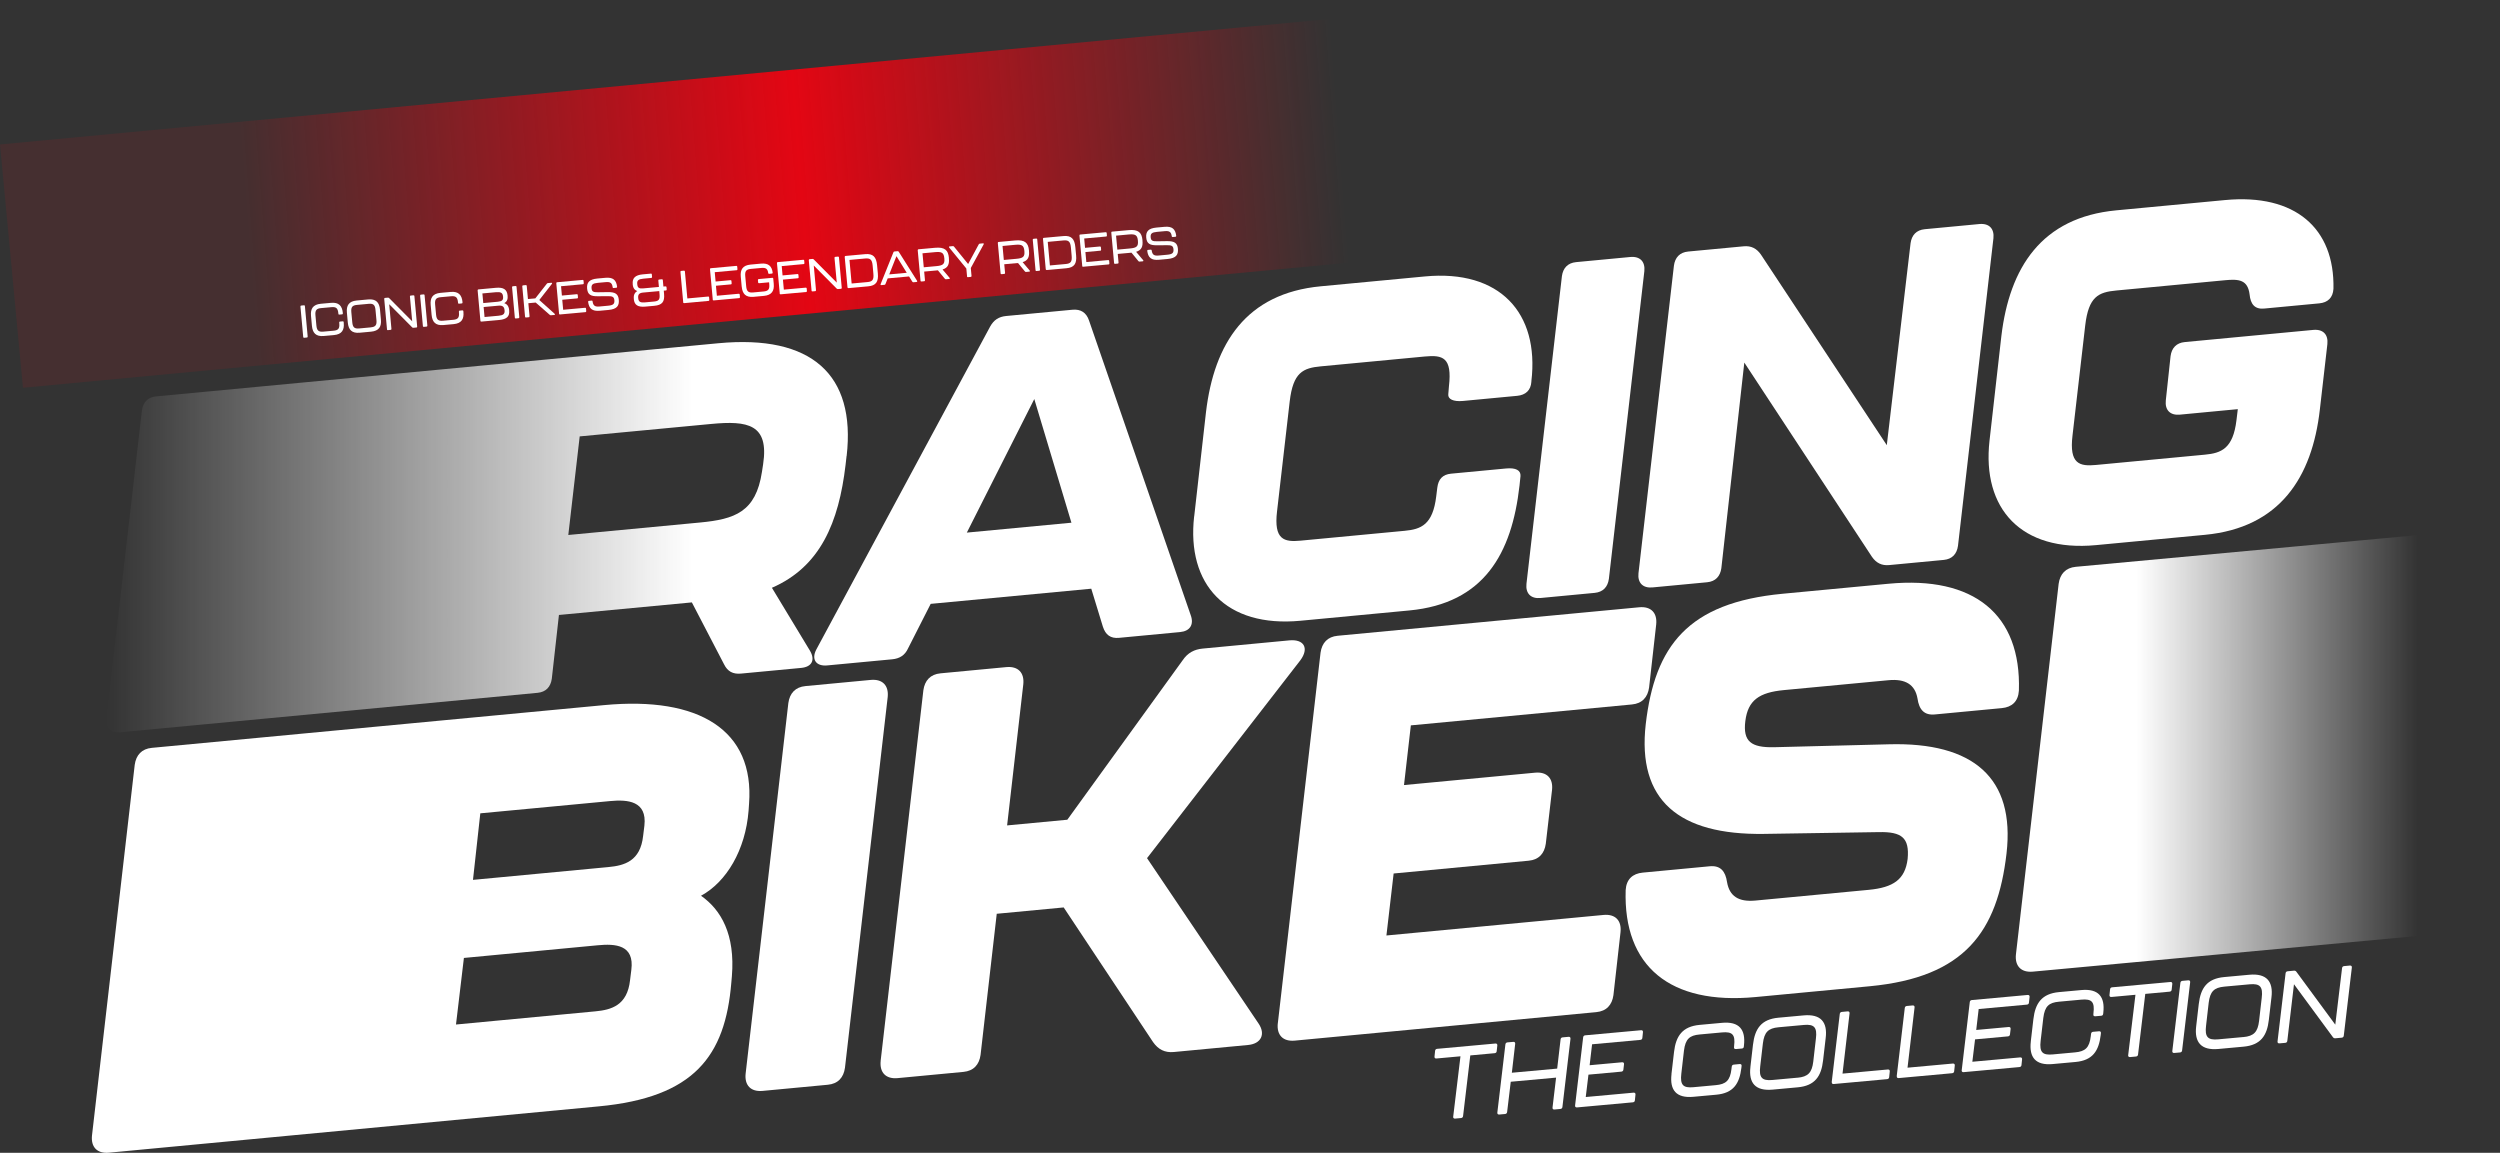
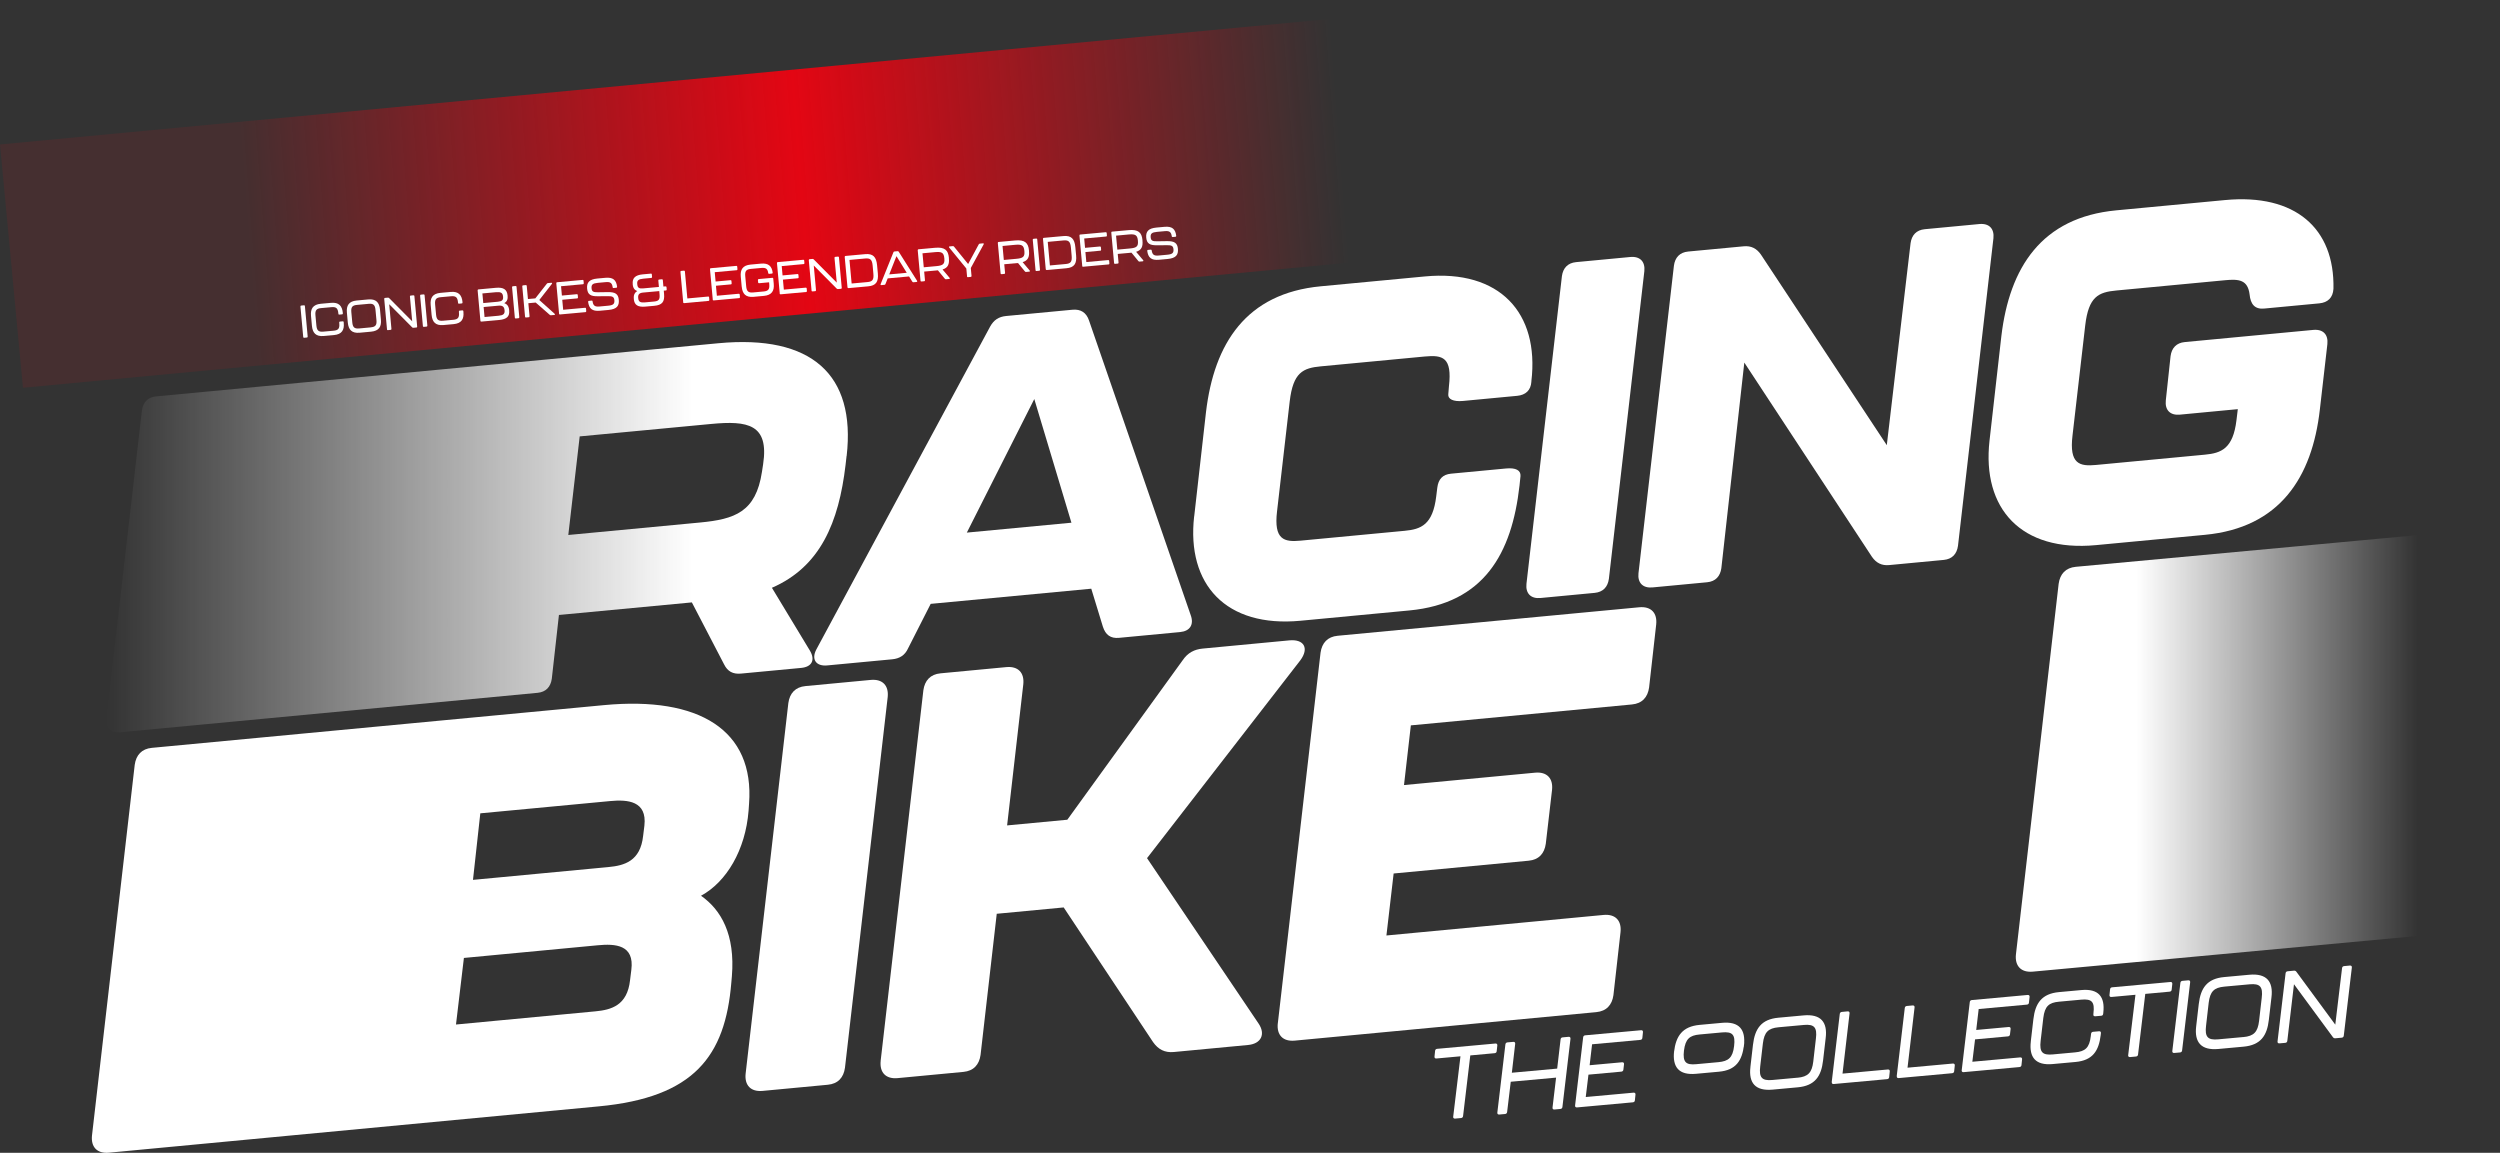
<svg xmlns="http://www.w3.org/2000/svg" id="Livello_1" viewBox="0 0 682.69 314.8">
  <rect x="0" y="0" width="682.69" height="314.8" fill="#333333" stroke="none" />
  <defs>
    <style>
            .cls-1{fill:url(#Dégradé_sans_nom_2);}.cls-2{isolation:isolate;}.cls-3{fill:#fff;}.cls-4{fill:url(#Dégradé_sans_nom_13);}.cls-5{fill:url(#Dégradé_sans_nom_21);}
        </style>
    <linearGradient id="Dégradé_sans_nom_13" x1="29.04" y1="146.7" x2="231.53" y2="146.7" gradientUnits="userSpaceOnUse">
      <stop offset="0" stop-color="#fff" stop-opacity="0" />
      <stop offset=".79" stop-color="#fff" />
    </linearGradient>
    <linearGradient id="Dégradé_sans_nom_2" x1="-1028.08" y1="649.88" x2="-396.67" y2="649.88" gradientTransform="translate(724.1 -1971.22) rotate(26.41) scale(.74 3.14) skewX(63.67)" gradientUnits="userSpaceOnUse">
      <stop offset=".15" stop-color="#e30613" stop-opacity=".1" />
      <stop offset=".51" stop-color="#e30613" />
      <stop offset=".86" stop-color="#e30613" stop-opacity="0" />
    </linearGradient>
    <linearGradient id="Dégradé_sans_nom_21" x1="550.46" y1="204.91" x2="682.69" y2="204.91" gradientUnits="userSpaceOnUse">
      <stop offset=".25" stop-color="#fff" />
      <stop offset=".83" stop-color="#fff" stop-opacity="0" />
    </linearGradient>
  </defs>
  <path class="cls-4" d="M231.18,124.5l-.28,2.47c-1.86,15.74-6.89,27.79-20.11,33.54l10.37,17.15c1.53,2.56.55,4.45-2.38,4.73l-16.44,1.55c-2.17.2-3.65-.56-4.61-2.52l-8.8-16.92-36.3,3.43-1.95,17.42c-.31,2.22-1.59,3.62-3.88,3.84l-113.89,10.77c-2.68.25-4.11-1.28-3.84-3.88l9.68-84c.31-2.22,1.59-3.62,3.88-3.84l153.51-14.51c25.49-2.41,37.59,8.54,35.06,30.77h-.02,0ZM194.22,115.77l-35.92,3.4-3.11,26.92,35.92-3.4c9.56-.9,15.29-2.86,16.96-13.82l.32-2.09c1.66-10.96-4.22-11.95-14.16-11.01h-.01Z" />
  <path class="cls-3" d="M301.17,171.13l-3.17-10.37-43.85,4.14-6.18,12.16c-.85,1.88-2.31,2.79-4.35,2.98l-17.72,1.67c-3.06.29-4.4-1.64-2.98-4.35l47.48-88.21c.99-1.77,2.32-2.66,4.36-2.86l18.1-1.71c2.29-.22,3.8.8,4.52,2.92l27.81,80.58c.88,2.49-.24,4.27-2.92,4.52l-16.7,1.58c-2.29.22-3.68-.81-4.4-3.06h0ZM292.58,142.74l-10.14-33.77-18.42,36.47,28.55-2.7h.01Z" />
  <path class="cls-3" d="M326.11,140.99l3.22-28.47c2.22-18.73,10.95-32.42,31.35-34.34l28.43-2.69c20.4-1.93,31.29,9.9,29.07,28.63v.13c-.15,2.33-1.57,3.62-3.87,3.84l-14.79,1.4c-2.68.25-4.16-.51-4.03-1.81l.18-2.2c.92-7.93-1.71-8.58-6.56-8.13l-28.43,2.69c-4.84.46-7.56,1.62-8.49,9.55l-3.46,30.04c-.93,7.8,1.95,8.43,6.42,8.01l28.43-2.69c4.46-.42,7.69-1.63,8.62-9.43l.29-2.34c.29-2.34,1.46-3.61,3.75-3.83l15.04-1.42c2.68-.25,4.04.52,3.93,2.07l-.27,2.6c-2.1,18.59-9.69,32.17-30.09,34.1l-29.7,2.81c-20.4,1.93-31.16-9.92-29.06-28.51h.02,0Z" />
  <path class="cls-3" d="M416.84,159.42l9.68-84c.3-2.22,1.59-3.62,3.88-3.84l14.79-1.4c2.68-.25,4.11,1.28,3.84,3.88l-9.68,84c-.3,2.22-1.59,3.62-3.88,3.84l-14.79,1.4c-2.68.25-4.11-1.28-3.84-3.88h0Z" />
  <path class="cls-3" d="M447.43,156.53l9.68-84c.3-2.22,1.59-3.62,3.88-3.84l15.17-1.43c2.04-.19,3.53.57,4.71,2.26l34.37,52.05,6.49-55.14c.3-2.22,1.59-3.62,3.88-3.84l14.91-1.41c2.68-.25,4.11,1.28,3.84,3.88l-9.68,84c-.31,2.22-1.59,3.62-3.88,3.84l-14.91,1.41c-2.04.19-3.53-.57-4.71-2.26l-34.85-53.04-6.27,56.15c-.31,2.22-1.59,3.62-3.88,3.84l-14.91,1.41c-2.68.25-4.11-1.28-3.84-3.88h0Z" />
  <path class="cls-3" d="M543.29,120.32l3.23-28.5c2.22-18.75,10.96-32.45,31.38-34.38l29.73-2.81c19.14-1.81,29.95,7.72,29.58,24.24-.15,2.46-1.58,3.75-3.87,3.97l-15.06,1.42c-2.55.24-3.72-1.19-3.97-3.87-.5-3.94-2.85-4.24-6.67-3.87l-29.73,2.81c-4.85.46-7.57,1.62-8.49,9.56l-3.47,30.06c-.93,7.81,1.96,8.44,6.42,8.02l29.73-2.81c4.47-.42,7.7-1.63,8.63-9.44l.36-2.99-15.82,1.5c-2.68.25-4.11-1.28-3.84-3.88l1.3-12.1c.3-2.22,1.59-3.63,3.89-3.84l35.09-3.32c2.68-.25,4.11,1.28,3.84,3.88l-2.05,17.83c-2.1,18.61-10.98,32.32-31.39,34.25l-29.73,2.81c-20.41,1.93-31.19-9.92-29.09-28.53h0Z" />
  <path class="cls-3" d="M25.12,310.09l11.67-101.24c.37-2.67,1.91-4.37,4.68-4.63l123.49-11.67c25.96-2.45,41.1,6.81,39.59,26.95l-.13,1.87c-.84,10.77-6.06,19.48-12.99,23.24,5.48,3.82,9.37,10.58,8.43,21.99l-.15,1.72c-1.66,20.15-10.21,31.35-36.18,33.8l-133.78,12.65c-3.23.3-4.95-1.55-4.63-4.68ZM162.62,276.17c4.3-.41,8.68-1.6,9.43-8.49l.35-2.82c.9-6.91-4.4-7.18-9.16-6.73l-36.56,3.46-2.16,18.18,38.1-3.6h0ZM166.19,236.77c4.3-.41,8.68-1.6,9.43-8.49l.35-2.82c.76-6.74-4.55-7.16-9.32-6.71l-35.49,3.35-2,18.17,37.03-3.5h0Z" />
  <path class="cls-3" d="M203.61,293.22l11.67-101.24c.37-2.67,1.91-4.37,4.68-4.63l17.82-1.68c3.23-.3,4.95,1.55,4.63,4.68l-11.67,101.24c-.37,2.67-1.91,4.37-4.68,4.63l-17.82,1.68c-3.23.3-4.95-1.55-4.63-4.68h0Z" />
  <path class="cls-3" d="M240.48,289.74l11.67-101.24c.37-2.67,1.91-4.37,4.68-4.63l17.98-1.7c3.23-.3,4.95,1.55,4.63,4.68l-4.42,38.55,16.44-1.55,31.53-43.59c1.36-1.99,3.13-2.93,5.44-3.15l23.66-2.24c3.99-.38,5.47,2.12,3,5.45l-41.86,54.02,30.46,45.17c1.98,2.91.68,5.52-2.86,5.85l-20.28,1.92c-2.46.23-4.25-.68-5.68-2.72l-24.4-36.76-18.28,1.73-4.42,38.55c-.37,2.67-1.91,4.37-4.68,4.63l-17.97,1.7c-3.23.3-4.95-1.55-4.63-4.68h0Z" />
  <path class="cls-3" d="M348.94,279.48l11.67-101.24c.37-2.67,1.91-4.37,4.68-4.63l82.35-7.78c3.23-.3,4.95,1.55,4.63,4.68l-1.94,17.23c-.37,2.67-1.91,4.37-4.68,4.63l-60.38,5.71-1.87,16.3,35.8-3.38c3.23-.3,4.95,1.55,4.63,4.68l-1.71,14.73c-.37,2.67-1.91,4.37-4.68,4.63l-36.87,3.49-1.97,16.93,59.3-5.61c3.23-.3,4.95,1.55,4.63,4.68l-1.94,17.23c-.37,2.67-1.91,4.37-4.68,4.63l-82.35,7.78c-3.23.3-4.95-1.55-4.63-4.68h0Z" />
-   <path class="cls-3" d="M443.93,243.07c.18-2.96,1.9-4.52,4.66-4.78l18.28-1.73c2.92-.28,4.31,1.3,4.75,4.36.67,3.81,3.15,5.44,7.76,5l30.88-2.92c6.76-.64,9.97-2.8,10.67-8.45.54-5.79-1.63-7.44-7.82-7.32l-31.42.49c-23.22.33-34.65-9.12-32.28-29.96,2.48-21.32,11.44-33.17,37.4-35.62l28.88-2.73c23.35-2.21,36.29,8.35,35.62,29.18-.18,2.96-1.9,4.52-4.66,4.78l-18.28,1.73c-2.92.28-4.31-1.3-4.75-4.36-.67-3.81-3.3-5.42-7.91-4.99l-28.58,2.7c-6.76.64-9.81,2.79-10.52,8.43-.71,5.65,1.62,7.29,7.81,7.17l31.39-.8c23.04-.63,34.5,9.14,32.12,29.83-2.48,21.32-11.38,33.78-37.34,36.24l-31.19,2.95c-23.35,2.21-36.13-8.37-35.47-29.2h0Z" />
  <rect class="cls-1" x="2.21" y="19.58" width="419.94" height="66.74" transform="translate(-4.04 20.16) rotate(-5.39)" />
  <g class="cls-2">
    <path class="cls-3" d="M82.8,92.01l-.76-8.3c-.01-.16.07-.26.23-.27l.72-.07c.16-.02.26.06.27.23l.76,8.3c.01.16-.07.26-.23.27l-.72.07c-.16.01-.26-.06-.27-.23Z" />
    <path class="cls-3" d="M85.18,88.99l-.25-2.73c-.18-1.94.53-3.11,2.68-3.31l2.78-.25c2.14-.2,3.05.83,3.23,2.77v.1c.02.16-.06.26-.22.27l-.72.07c-.16.01-.26-.05-.27-.18l-.02-.19c-.13-1.42-.64-1.78-1.9-1.66l-2.78.25c-1.26.11-1.7.56-1.57,1.98l.26,2.8c.13,1.41.65,1.76,1.9,1.65l2.78-.25c1.25-.11,1.7-.56,1.57-1.96l-.02-.27c-.02-.16.06-.26.23-.27l.72-.07c.16-.01.26.06.27.21l.02.25c.18,1.93-.53,3.1-2.68,3.3l-2.78.25c-2.14.2-3.05-.83-3.23-2.76Z" />
    <path class="cls-3" d="M94.98,88.1l-.25-2.73c-.18-1.94.53-3.11,2.68-3.31l3.13-.29c2.14-.2,3.05.83,3.23,2.77l.25,2.73c.18,1.93-.53,3.1-2.68,3.3l-3.13.29c-2.14.2-3.05-.83-3.23-2.76ZM101.23,89.39c1.26-.11,1.7-.56,1.57-1.96l-.26-2.8c-.13-1.42-.63-1.78-1.9-1.66l-3.13.29c-1.26.11-1.7.56-1.57,1.98l.26,2.8c.13,1.41.65,1.76,1.9,1.65l3.13-.29h0Z" />
    <path class="cls-3" d="M105.68,89.92l-.76-8.3c-.01-.16.07-.26.23-.27l.78-.07c.12-.01.24.03.33.12l6.3,6.35-.62-6.77c-.01-.16.07-.26.23-.27l.72-.07c.16-.01.26.06.27.23l.76,8.3c.01.16-.07.26-.23.27l-.81.07c-.12.01-.24-.03-.33-.12l-6.27-6.31.61,6.73c.01.16-.06.26-.23.27l-.72.07c-.16.02-.26-.06-.27-.23h0Z" />
    <path class="cls-3" d="M115.48,89.03l-.76-8.3c-.01-.16.07-.26.23-.27l.72-.07c.16-.01.26.06.27.23l.76,8.3c.01.16-.07.26-.23.27l-.72.07c-.16.01-.26-.06-.27-.23Z" />
    <path class="cls-3" d="M117.86,86.01l-.25-2.73c-.18-1.94.53-3.11,2.68-3.31l2.78-.25c2.14-.2,3.05.83,3.23,2.77v.1c.02.16-.06.26-.22.27l-.72.07c-.16.01-.26-.05-.27-.18l-.02-.19c-.13-1.42-.64-1.77-1.9-1.66l-2.78.25c-1.26.11-1.7.56-1.57,1.98l.26,2.8c.13,1.41.65,1.76,1.9,1.65l2.78-.25c1.25-.11,1.7-.56,1.57-1.97l-.02-.27c-.01-.16.06-.26.23-.27l.72-.07c.16-.02.26.06.27.21l.02.25c.18,1.93-.53,3.1-2.68,3.3l-2.78.25c-2.14.2-3.05-.83-3.23-2.76h0Z" />
    <path class="cls-3" d="M131.19,87.6l-.76-8.3c0-.16.07-.26.23-.27l4.77-.44c2.11-.19,3.02.49,3.18,2.1v.12c.12,1.22-.41,1.67-.9,1.97.55.2,1.21.63,1.33,1.9v.11c.16,1.59-.61,2.39-2.72,2.59l-4.86.44c-.16.01-.26-.06-.27-.23h0ZM136.03,82.38c.95-.09,1.43-.39,1.35-1.3l-.02-.17c-.09-.96-.65-1.23-1.89-1.12l-3.74.34.24,2.63,4.05-.37h0ZM136.15,86.22c1.22-.11,1.73-.46,1.64-1.42l-.02-.16c-.08-.93-.64-1.26-1.61-1.17l-4.09.37.25,2.73s3.83-.35,3.83-.35Z" />
    <path class="cls-3" d="M140.59,86.74l-.76-8.3c0-.16.06-.26.23-.27l.72-.07c.16-.01.26.06.27.23l.76,8.3c0,.16-.07.26-.23.27l-.72.07c-.16.01-.26-.06-.27-.23Z" />
    <path class="cls-3" d="M143.38,86.49l-.76-8.3c0-.16.07-.26.23-.27l.72-.07c.16-.01.26.06.27.23l.33,3.58,2.01-.18,3.15-4.01c.08-.1.17-.15.3-.17l.91-.08c.21-.02.3.12.17.3l-3.44,4.41,4.19,3.76c.16.15.1.3-.11.32l-.9.08c-.12.01-.23-.02-.32-.11l-3.84-3.36-2.01.18.33,3.56c0,.16-.07.26-.23.27l-.72.07c-.16.02-.26-.06-.27-.23v.02Z" />
  </g>
  <g class="cls-2">
    <path class="cls-3" d="M152.67,85.64l-.76-8.3c0-.16.07-.26.23-.27l6.94-.63c.16-.02.26.06.27.23l.06.68c0,.16-.06.26-.23.27l-5.97.54.23,2.55,4.06-.37c.16-.02.26.06.27.23l.06.65c0,.16-.06.26-.23.27l-4.06.37.25,2.73,5.97-.54c.16-.02.26.06.27.23l.06.69c0,.16-.06.26-.23.27l-6.94.63c-.16.01-.26-.06-.27-.23h.02Z" />
  </g>
  <g class="cls-2">
    <path class="cls-3" d="M160.6,82.43c0-.16.06-.26.23-.27l.72-.07c.16-.02.26.06.27.23.17,1.15.64,1.49,1.87,1.38l2.38-.22c1.36-.12,1.79-.48,1.7-1.49-.09-.96-.57-1.13-1.76-1.11l-2.75.02c-1.93.03-2.78-.44-2.93-2.07-.15-1.66.55-2.56,2.8-2.77l2.19-.2c2.08-.19,2.96.59,3.2,2.45,0,.16-.07.26-.23.27l-.72.07c-.16.02-.26-.06-.27-.23-.17-1.15-.64-1.49-1.87-1.38l-2.18.2c-1.38.13-1.8.47-1.71,1.49.09.95.55,1.09,1.75,1.08l2.75-.04c1.92-.02,2.79.47,2.94,2.09.15,1.67-.54,2.57-2.8,2.78l-2.38.22c-2.08.19-2.96-.58-3.2-2.45v.02Z" />
    <path class="cls-3" d="M182.01,78.45l.05.6c0,.16-.06.26-.23.27l-.57.05.08.91c.2,2.17-.55,3.04-2.68,3.23l-2.43.22c-2.06.19-3.01-.45-3.15-2.05v-.11c-.13-1.27.46-1.79.94-2.09-.53-.2-1.13-.58-1.24-1.8v-.12c-.15-1.61.68-2.45,2.74-2.64l2.21-.2c.16-.02.26.06.27.23l.06.68c0,.16-.06.26-.23.27l-2.17.2c-1.3.12-1.74.48-1.65,1.44l.02.17c.08.91.56,1.14,1.55,1.05l4.35-.4-.16-1.76c0-.16.06-.26.23-.27l.73-.07c.16-.01.26.06.27.23l.16,1.76.57-.05c.16-.01.26.06.27.23v.02ZM180.03,79.49l-4.39.4c-1.02.09-1.45.48-1.37,1.42l.02.16c.09.96.59,1.22,1.87,1.1l2.39-.22c1.31-.12,1.69-.52,1.56-1.95l-.08-.91Z" />
    <path class="cls-3" d="M186.57,82.55l-.76-8.3c0-.16.06-.26.23-.27l.72-.07c.16-.01.26.06.27.23l.67,7.36,5.67-.52c.16-.02.26.06.27.23l.06.69c0,.16-.06.26-.23.27l-6.64.61c-.16.01-.26-.06-.27-.23h0Z" />
  </g>
  <g class="cls-2">
    <path class="cls-3" d="M194.64,81.81l-.76-8.3c0-.16.07-.26.23-.27l6.94-.63c.16-.02.26.06.27.23l.06.68c0,.16-.06.26-.23.27l-5.97.54.23,2.55,4.06-.37c.16-.02.26.06.27.23l.06.65c0,.16-.06.26-.23.27l-4.06.37.25,2.73,5.97-.54c.16-.01.26.06.27.23l.06.69c0,.16-.06.26-.23.27l-6.94.63c-.16.01-.26-.06-.27-.23h.02Z" />
  </g>
  <g class="cls-2">
    <path class="cls-3" d="M202.54,78.29l-.25-2.73c-.18-1.94.53-3.11,2.68-3.31l2.83-.26c2.04-.19,2.96.67,3.2,2.45,0,.16-.06.26-.23.27l-.72.07c-.15.01-.26-.06-.27-.23-.17-1.19-.68-1.48-1.87-1.38l-2.83.26c-1.26.11-1.7.56-1.57,1.98l.26,2.8c.13,1.41.65,1.76,1.9,1.65l2.83-.26c1.25-.11,1.7-.56,1.57-1.96l-.05-.55-2.72.25c-.16.01-.26-.06-.27-.23l-.06-.63c0-.16.07-.26.23-.27l3.69-.34c.16-.02.26.06.27.23l.13,1.4c.18,1.93-.53,3.1-2.68,3.3l-2.83.26c-2.14.2-3.05-.83-3.23-2.76h0Z" />
    <path class="cls-3" d="M212.93,80.14l-.76-8.3c0-.16.07-.26.23-.27l6.94-.63c.16-.02.26.06.27.23l.06.68c0,.16-.06.26-.23.27l-5.97.54.23,2.55,4.06-.37c.16-.02.26.06.27.23l.06.65c0,.16-.06.26-.23.27l-4.06.37.25,2.73,5.97-.54c.16-.01.26.06.27.23l.06.69c0,.16-.06.26-.23.27l-6.94.63c-.16.01-.26-.06-.27-.23h.02Z" />
    <path class="cls-3" d="M221.62,79.35l-.76-8.3c0-.16.07-.26.23-.27l.78-.07c.12-.01.24.03.33.12l6.3,6.35-.62-6.77c0-.16.06-.26.23-.27l.72-.07c.16-.01.26.06.27.23l.76,8.3c0,.16-.06.26-.23.27l-.81.07c-.12.01-.24-.03-.33-.12l-6.27-6.31.61,6.73c0,.16-.07.26-.23.27l-.72.07c-.16.01-.26-.06-.27-.23h0Z" />
  </g>
  <g class="cls-2">
    <path class="cls-3" d="M231.43,78.46l-.76-8.3c0-.16.07-.26.23-.27l5.37-.49c2.13-.19,3.03.75,3.24,3.03l.21,2.24c.21,2.27-.51,3.33-2.64,3.52l-5.37.49c-.16.01-.26-.06-.27-.23h-.01ZM236.85,77.03c1.35-.12,1.81-.58,1.65-2.26l-.2-2.23c-.15-1.68-.68-2.07-2.04-1.95l-4.29.39.59,6.44,4.29-.39Z" />
  </g>
  <g class="cls-2">
    <path class="cls-3" d="M249.12,76.91l-.88-1.42-5.83.53-.62,1.56c-.05.13-.13.19-.27.2l-.83.08c-.19.02-.29-.1-.21-.28l3.5-8.71c.05-.13.13-.19.27-.2l.87-.08c.14-.01.23.03.3.15l5.01,7.94c.1.17.03.3-.16.32l-.83.08c-.14.01-.23-.04-.3-.16h-.02ZM247.61,74.49l-2.81-4.54-1.97,4.98,4.79-.44h0Z" />
  </g>
  <g class="cls-2">
    <path class="cls-3" d="M257.38,73.58l1.93,2.29c.13.15.06.3-.13.31l-.86.08c-.12.01-.23-.03-.31-.14l-1.89-2.3-3.75.34.22,2.37c0,.16-.07.26-.23.27l-.72.07c-.16.01-.26-.06-.27-.23l-.76-8.3c0-.16.07-.26.23-.27l4.51-.41c2.62-.24,3.58.64,3.77,2.72v.15c.16,1.59-.25,2.6-1.72,3.05h-.02ZM257.87,70.51c-.14-1.53-.74-1.82-2.5-1.66l-3.46.32.35,3.82,3.46-.32c1.75-.16,2.3-.54,2.16-2.04v-.13h-.01Z" />
  </g>
  <g class="cls-2">
    <path class="cls-3" d="M264.08,75.48l-.2-2.16-4.68-5.72c-.13-.15-.06-.3.13-.31l.87-.08c.12-.01.23.03.31.13l3.86,4.76,2.9-5.38c.06-.12.17-.18.3-.19l.85-.08c.2-.02.29.11.19.28l-3.51,6.46.2,2.16c.01.16-.06.26-.23.27l-.74.07c-.16.02-.26-.06-.27-.23l.02.02Z" />
    <path class="cls-3" d="M279.25,71.58l1.93,2.29c.13.15.07.3-.13.31l-.86.08c-.12.01-.23-.03-.31-.14l-1.89-2.3-3.75.34.22,2.37c.01.16-.06.26-.23.27l-.72.07c-.16.01-.26-.06-.27-.23l-.76-8.3c-.01-.16.06-.26.23-.27l4.51-.41c2.62-.24,3.58.64,3.77,2.72v.15c.16,1.59-.25,2.6-1.72,3.05h-.02ZM279.73,68.51c-.14-1.53-.74-1.82-2.5-1.66l-3.46.32.35,3.82,3.46-.32c1.74-.16,2.3-.54,2.16-2.04v-.13h-.01Z" />
    <path class="cls-3" d="M282.78,73.78l-.76-8.3c-.01-.16.06-.26.23-.27l.72-.07c.16-.01.26.06.27.23l.76,8.3c.01.16-.06.26-.23.27l-.72.07c-.16.02-.26-.06-.27-.23Z" />
    <path class="cls-3" d="M285.57,73.52l-.76-8.3c-.01-.16.06-.26.23-.27l5.37-.49c2.13-.19,3.03.75,3.24,3.03l.21,2.24c.21,2.27-.51,3.33-2.64,3.52l-5.37.49c-.16.01-.26-.06-.27-.23h0ZM290.99,72.1c1.35-.12,1.81-.58,1.65-2.26l-.2-2.23c-.15-1.68-.68-2.07-2.04-1.95l-4.29.39.59,6.44,4.29-.39h0Z" />
    <path class="cls-3" d="M295.53,72.61l-.76-8.3c-.01-.16.06-.26.23-.27l6.94-.63c.16,0,.26.06.27.23l.06.68c.01.16-.06.26-.23.27l-5.97.54.23,2.55,4.06-.37c.16-.01.26.06.27.23l.06.65c.01.16-.06.26-.23.27l-4.06.37.25,2.73,5.97-.54c.16-.01.26.06.27.23l.06.69c.01.16-.06.26-.23.27l-6.94.63c-.16.01-.26-.06-.27-.23h.02Z" />
    <path class="cls-3" d="M310.24,68.76l1.93,2.29c.13.15.06.3-.13.31l-.86.08c-.12.01-.23-.03-.31-.14l-1.89-2.3-3.75.34.22,2.37c.01.16-.06.26-.23.27l-.72.07c-.16.01-.26-.06-.27-.23l-.76-8.3c-.01-.16.07-.26.23-.27l4.51-.41c2.62-.24,3.58.64,3.77,2.72v.15c.16,1.59-.25,2.6-1.72,3.05h-.02ZM310.73,65.69c-.14-1.53-.74-1.82-2.5-1.66l-3.46.32.35,3.82,3.46-.32c1.74-.16,2.3-.54,2.16-2.04v-.13h-.01Z" />
    <path class="cls-3" d="M313.28,68.51c-.01-.16.07-.26.23-.27l.72-.07c.16-.01.26.06.27.23.17,1.15.64,1.49,1.87,1.38l2.38-.22c1.36-.12,1.79-.48,1.7-1.49-.09-.96-.57-1.13-1.76-1.11l-2.75.02c-1.93.02-2.78-.44-2.93-2.07-.15-1.66.55-2.56,2.8-2.77l2.19-.2c2.08-.19,2.96.59,3.2,2.45.01.16-.06.26-.23.27l-.72.07c-.16.01-.26-.06-.27-.23-.17-1.15-.64-1.49-1.87-1.38l-2.18.2c-1.38.13-1.8.47-1.71,1.49.09.95.55,1.09,1.75,1.08l2.75-.04c1.92-.02,2.8.47,2.94,2.09.15,1.67-.54,2.57-2.8,2.78l-2.38.22c-2.08.19-2.96-.58-3.2-2.45v.02Z" />
  </g>
  <g class="cls-2">
    <path class="cls-3" d="M396.84,304.89l1.98-16.44-6.57.6c-.38.04-.57-.2-.52-.56l.16-1.53c.03-.33.23-.52.56-.55l15.91-1.45c.38-.04.57.2.52.56l-.17,1.53c-.02.33-.23.52-.56.55l-6.65.61-1.97,16.55c-.03.31-.23.52-.56.55l-1.62.15c-.38.03-.57-.2-.52-.56h0Z" />
    <path class="cls-3" d="M408.89,303.79l2.2-18.59c.03-.3.23-.52.56-.55l1.59-.14c.38-.04.57.2.52.56l-.91,7.87,12.38-1.13.93-7.98c.03-.33.23-.52.56-.55l1.62-.15c.38-.04.57.2.52.56l-2.2,18.59c-.03.31-.23.52-.56.55l-1.62.15c-.38.04-.57-.2-.52-.56l.97-8.15-12.38,1.13-.99,8.26c-.03.31-.23.52-.56.55l-1.59.14c-.38.04-.57-.2-.52-.56Z" />
    <path class="cls-3" d="M430.12,301.86l2.2-18.59c.03-.31.23-.52.56-.55l15.25-1.39c.38-.04.57.2.52.56l-.16,1.53c-.03.33-.23.52-.56.55l-13.17,1.2-.67,5.72,8.87-.81c.38-.03.57.2.52.56l-.17,1.45c-.03.31-.23.52-.56.55l-8.98.82-.74,6.11,13.06-1.19c.38-.04.57.2.52.56l-.16,1.53c-.02.33-.23.52-.56.55l-15.25,1.39c-.38.03-.57-.2-.52-.56h0Z" />
-     <path class="cls-3" d="M456.43,293.36l.71-6.11c.51-4.35,2.29-6.95,7-7.38l6.11-.56c4.68-.43,6.49,1.84,5.98,6.19l-.03.28c-.02.33-.2.52-.53.55l-1.59.14c-.36.03-.59-.14-.56-.39l.02-.42c.4-3.18-.5-3.98-3.29-3.73l-6.11.56c-2.77.25-3.89,1.24-4.29,4.42l-.72,6.28c-.38,3.15.55,3.95,3.29,3.7l6.11-.56c2.77-.25,3.92-1.24,4.29-4.39l.08-.67c.03-.31.23-.52.56-.55l1.59-.15c.38-.03.56.14.54.48l-.06.56c-.52,4.33-2.19,6.91-6.87,7.33l-6.24.57c-4.68.43-6.49-1.84-5.97-6.17l-.02.02Z" />
+     <path class="cls-3" d="M456.43,293.36l.71-6.11c.51-4.35,2.29-6.95,7-7.38l6.11-.56c4.68-.43,6.49,1.84,5.98,6.19l-.03.28c-.02.33-.2.52-.53.55l-1.59.14c-.36.03-.59-.14-.56-.39l.02-.42c.4-3.18-.5-3.98-3.29-3.73l-6.11.56c-2.77.25-3.89,1.24-4.29,4.42c-.38,3.15.55,3.95,3.29,3.7l6.11-.56c2.77-.25,3.92-1.24,4.29-4.39l.08-.67c.03-.31.23-.52.56-.55l1.59-.15c.38-.03.56.14.54.48l-.06.56c-.52,4.33-2.19,6.91-6.87,7.33l-6.24.57c-4.68.43-6.49-1.84-5.97-6.17l-.02.02Z" />
    <path class="cls-3" d="M477.99,291.39l.71-6.11c.51-4.35,2.24-6.94,6.95-7.37l6.87-.63c4.71-.43,6.57,1.83,6.03,6.19l-.71,6.11c-.49,4.32-2.21,6.91-6.92,7.34l-6.87.63c-4.71.43-6.57-1.83-6.05-6.16h-.01ZM490.87,294.3c2.85-.26,3.93-1.38,4.29-4.4l.72-6.28c.38-3.07-.45-3.99-3.29-3.73l-6.9.63c-2.85.26-3.91,1.35-4.29,4.42l-.73,6.28c-.36,3.01.44,3.96,3.29,3.7l6.9-.63h.01Z" />
    <path class="cls-3" d="M500.2,295.47l2.2-18.59c.03-.31.23-.52.56-.55l1.59-.15c.38-.03.57.2.52.56l-1.92,16.44,12.38-1.13c.38-.03.57.2.52.56l-.16,1.53c-.03.33-.23.52-.56.55l-14.59,1.33c-.38.04-.57-.2-.52-.56h-.02Z" />
    <path class="cls-3" d="M517.95,293.85l2.2-18.59c.03-.31.23-.52.56-.55l1.59-.15c.38-.03.57.2.52.56l-1.92,16.44,12.38-1.13c.38-.03.57.2.52.56l-.16,1.53c-.03.33-.23.52-.56.55l-14.59,1.33c-.38.04-.57-.2-.52-.56h-.02Z" />
  </g>
  <g class="cls-2">
    <path class="cls-3" d="M535.7,292.23l2.2-18.59c.03-.31.23-.52.56-.55l15.25-1.39c.38-.03.57.2.52.56l-.17,1.53c-.02.33-.23.52-.56.55l-13.17,1.2-.67,5.72,8.87-.81c.38-.04.57.2.52.56l-.17,1.45c-.03.31-.23.52-.56.55l-8.98.82-.74,6.11,13.06-1.19c.38-.04.57.2.52.56l-.16,1.53c-.03.33-.23.52-.56.55l-15.25,1.39c-.38.04-.57-.2-.52-.56h0Z" />
  </g>
  <g class="cls-2">
    <path class="cls-3" d="M554.56,284.41l.71-6.11c.51-4.35,2.29-6.95,7-7.38l6.11-.56c4.68-.43,6.49,1.84,5.98,6.19l-.03.28c-.03.33-.2.52-.53.55l-1.59.14c-.36.03-.59-.14-.56-.39l.02-.42c.4-3.18-.5-3.98-3.29-3.73l-6.11.56c-2.77.25-3.89,1.24-4.29,4.42l-.73,6.28c-.38,3.15.55,3.95,3.29,3.7l6.11-.56c2.76-.25,3.92-1.24,4.29-4.4l.08-.67c.03-.31.23-.52.56-.55l1.59-.14c.38-.04.57.14.54.48l-.06.56c-.52,4.33-2.19,6.91-6.87,7.34l-6.24.57c-4.68.43-6.49-1.84-5.97-6.17h-.01Z" />
  </g>
  <g class="cls-2">
    <path class="cls-3" d="M581.16,288.09l1.98-16.44-6.57.6c-.38.04-.57-.2-.52-.56l.16-1.53c.03-.33.23-.52.56-.55l15.91-1.45c.38-.04.57.2.52.56l-.17,1.53c-.02.33-.23.52-.56.55l-6.65.61-1.97,16.55c-.03.31-.23.52-.56.55l-1.62.15c-.38.04-.57-.2-.52-.56h.01Z" />
    <path class="cls-3" d="M593.21,286.99l2.2-18.59c.03-.31.23-.52.56-.55l1.59-.15c.38-.04.57.2.52.56l-2.2,18.59c-.03.31-.23.52-.56.55l-1.59.14c-.38.04-.57-.2-.52-.56h0Z" />
    <path class="cls-3" d="M599.72,280.29l.71-6.11c.51-4.35,2.24-6.94,6.95-7.37l6.87-.63c4.71-.43,6.57,1.83,6.03,6.19l-.71,6.11c-.49,4.32-2.21,6.91-6.92,7.34l-6.87.63c-4.71.43-6.57-1.83-6.06-6.16h0ZM612.61,283.2c2.85-.26,3.93-1.38,4.29-4.4l.72-6.28c.38-3.07-.45-3.99-3.29-3.73l-6.9.63c-2.85.26-3.91,1.35-4.29,4.42l-.72,6.28c-.36,3.01.44,3.96,3.29,3.7l6.9-.63h0Z" />
    <path class="cls-3" d="M621.94,284.37l2.2-18.59c.03-.31.23-.52.56-.55l1.7-.16c.3-.03.53.06.69.3l10.62,14.44,1.85-15.44c.03-.31.23-.52.56-.55l1.59-.15c.38-.03.57.2.52.56l-2.2,18.59c-.03.31-.23.52-.56.55l-1.73.16c-.3.03-.53-.09-.69-.32l-10.62-14.44-1.82,15.46c-.03.31-.23.52-.56.55l-1.59.14c-.38.04-.57-.2-.52-.56h0Z" />
  </g>
  <path class="cls-5" d="M550.5,260.65l11.67-101.24c.37-2.67,1.91-4.37,4.68-4.63l111.17-10.3c3.23-.3,4.95,1.55,4.63,4.68l-11.67,101.24c-.37,2.67-1.91,4.37-4.68,4.63l-111.17,10.3c-3.23.3-4.95-1.55-4.63-4.68Z" />
</svg>